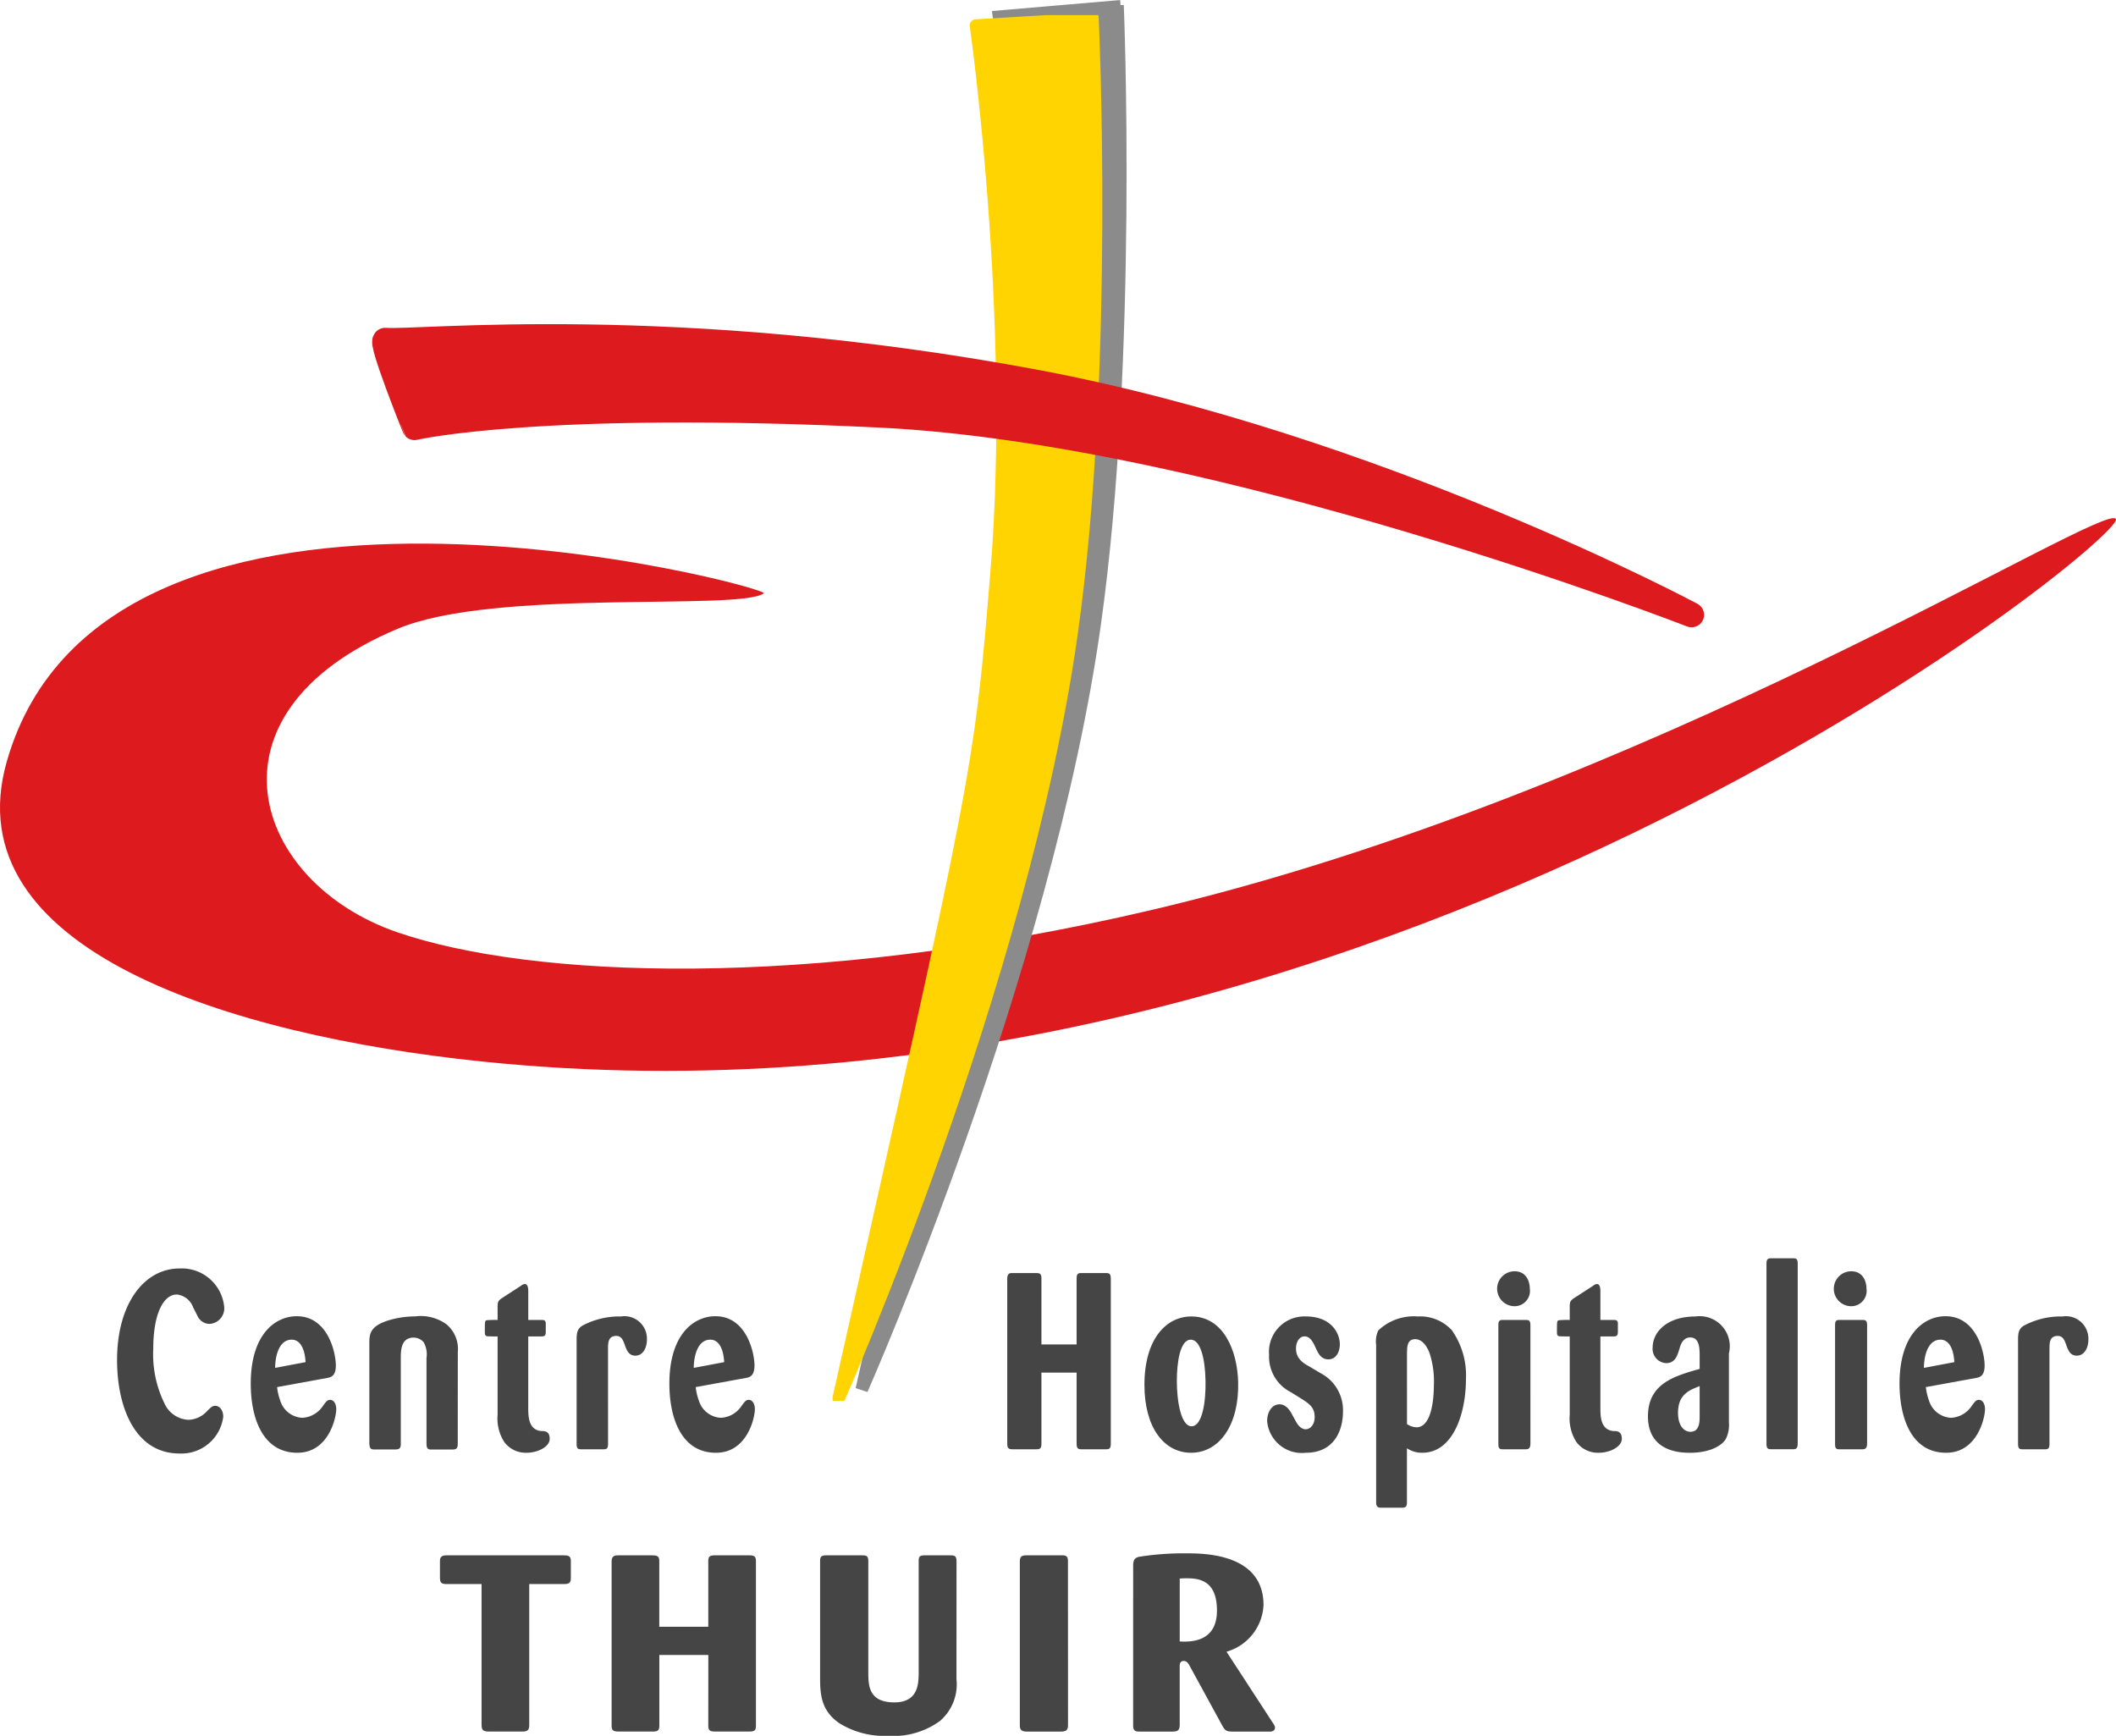
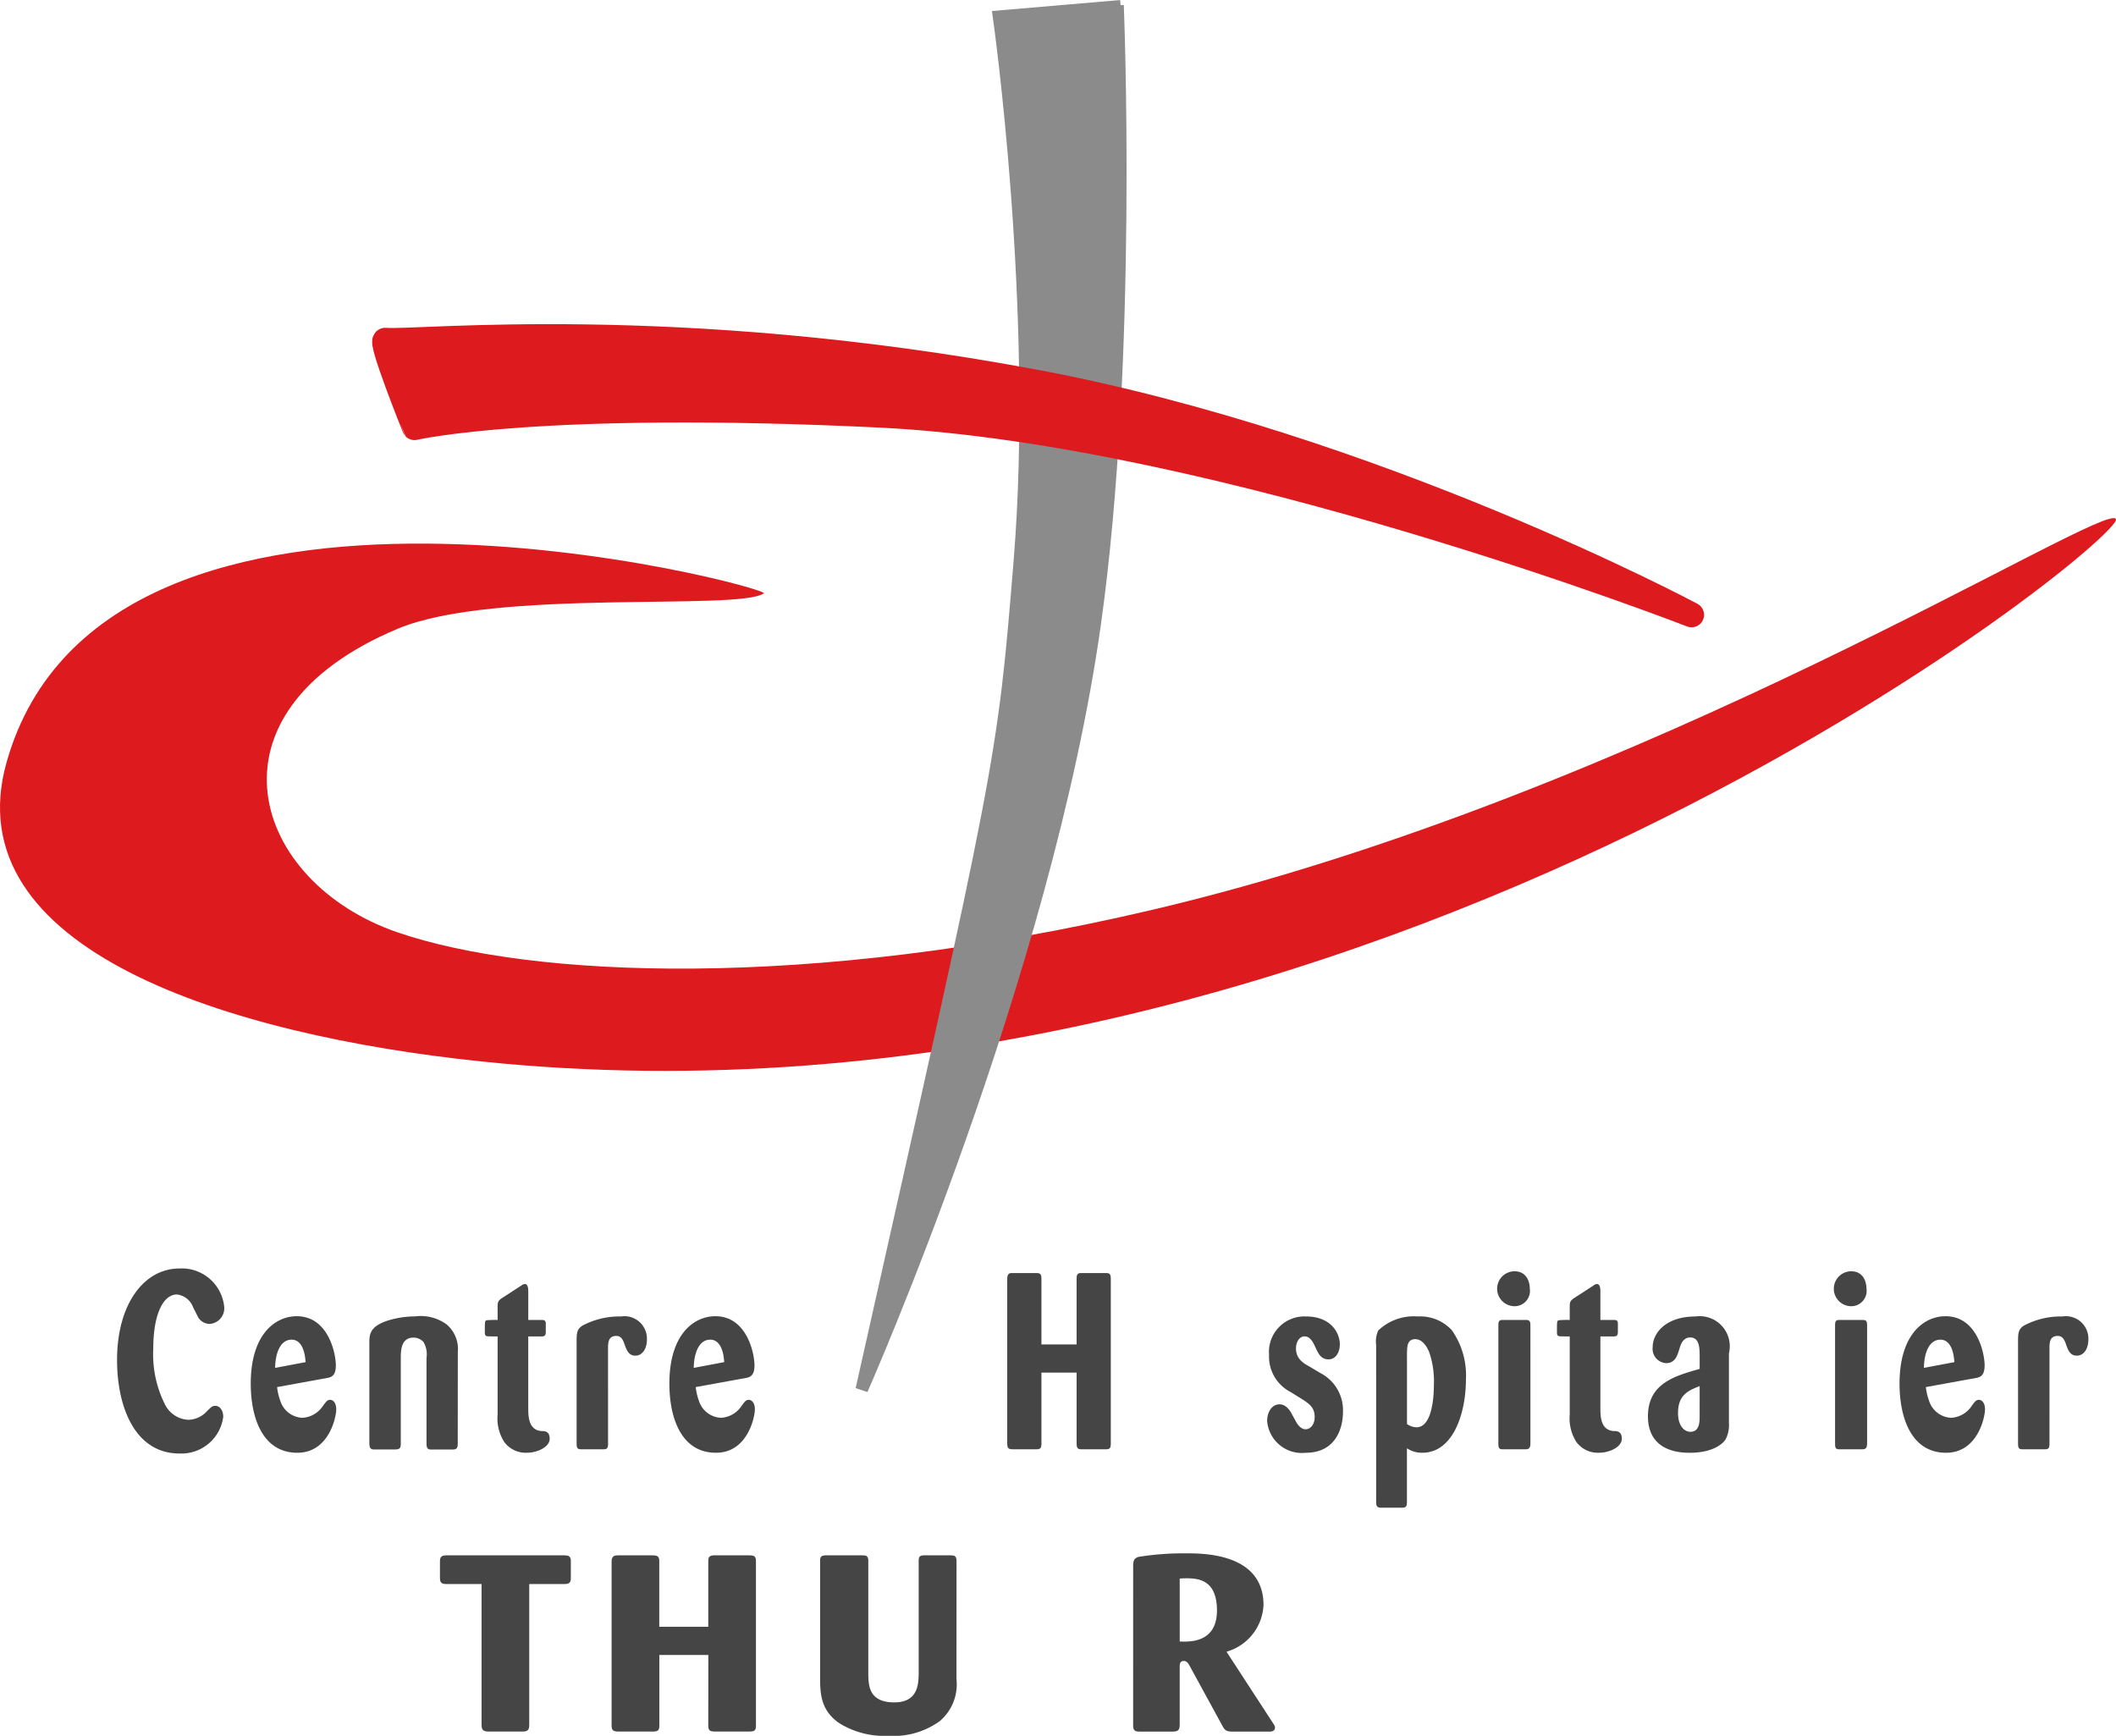
<svg xmlns="http://www.w3.org/2000/svg" width="169.553" height="139.088" viewBox="0 0 169.553 139.088">
  <defs>
    <style>.a{fill:none;}.b,.g{fill:#dd1a1e;}.c{fill:#464545;}.d{fill:#8c8b8b;stroke:#8c8b8b;stroke-miterlimit:10;}.e{clip-path:url(#a);}.f{fill:#ffd400;stroke:#ffd400;}.f,.g{stroke-linecap:round;stroke-linejoin:round;}.g{stroke:#dd1a1e;stroke-width:2px;}</style>
    <clipPath id="a">
      <rect class="a" width="22.17" height="111.035" transform="translate(281.435 357.094)" />
    </clipPath>
  </defs>
  <g transform="translate(-214.721 -355.881)">
    <path class="b" d="M215.257,416.928c-4.288,15.094,17.931,21.906,38,24,71.085,7.416,131.668-41.834,131.012-43.449-.666-1.639-37.717,22.048-77.333,31.331-27.683,6.487-49.773,5.4-60.345,1.784-11.636-3.979-16.16-17.557,0-24.334,7.75-3.25,27.251-1.416,29.335-2.832C276.617,402.957,223.258,388.762,215.257,416.928Z" />
    <path class="c" d="M230.2,460.645a1.569,1.569,0,0,0-1.307-1.04c-1.087,0-1.89,1.58-1.89,4.321a8.941,8.941,0,0,0,.913,4.441,2.212,2.212,0,0,0,1.906,1.28,2.1,2.1,0,0,0,1.511-.721c.331-.319.41-.4.646-.4.315,0,.63.319.63.879a3.377,3.377,0,0,1-3.5,2.942c-3.606,0-5.008-3.782-5.008-7.483,0-4.56,2.205-7.342,4.993-7.342a3.413,3.413,0,0,1,3.589,3.042,1.253,1.253,0,0,1-1.18,1.4,1.09,1.09,0,0,1-.977-.68C230.435,461.105,230.293,460.824,230.2,460.645Z" />
    <path class="c" d="M236.924,467.025a4.607,4.607,0,0,0,.252,1.082,1.948,1.948,0,0,0,1.763,1.379,2.113,2.113,0,0,0,1.607-.879c.314-.441.409-.56.63-.56.252,0,.488.26.488.76,0,.621-.583,3.48-3.118,3.48-2.787,0-3.733-2.8-3.733-5.541,0-3.961,1.969-5.4,3.685-5.4,2.52,0,3.134,2.961,3.134,3.939,0,.862-.394.942-.646,1Zm2.283-2c-.11-1.779-.929-1.8-1.118-1.8-.929,0-1.307,1.121-1.322,2.261Z" />
    <path class="c" d="M251.4,471.527c0,.381-.079.5-.41.5h-1.747c-.252,0-.347-.119-.347-.48V464.7a1.954,1.954,0,0,0-.236-1.279,1.073,1.073,0,0,0-.8-.361c-1.008,0-1.024,1.04-1.024,1.64v6.883c0,.379-.142.42-.409.439h-1.748c-.283,0-.346-.14-.362-.5v-7.982c0-.719,0-1.379,1.527-1.86a7.462,7.462,0,0,1,2.142-.32,3.517,3.517,0,0,1,2.519.641,2.575,2.575,0,0,1,.9,2.221Z" />
    <path class="c" d="M257.05,462.965v5.742c0,.66.016,1.76,1.055,1.84.252,0,.662,0,.662.621,0,.639-.945,1.119-1.859,1.119a2.14,2.14,0,0,1-1.779-.859,3.5,3.5,0,0,1-.535-2.2v-6.262c-.284,0-.8,0-.851-.02-.157-.019-.173-.16-.173-.34,0-.9,0-.9.173-.939a8.438,8.438,0,0,1,.851-.021v-1.04c0-.38.031-.48.3-.681l1.606-1.039a.475.475,0,0,1,.268-.121c.267,0,.283.4.283.58v2.3h1.055c.2,0,.3.021.347.22v.74c0,.321-.126.36-.347.36Z" />
    <path class="c" d="M263.444,471.566c0,.362-.094.442-.346.442h-1.812c-.283,0-.361-.08-.361-.461v-8.3c0-.66.094-.9.456-1.141a6.281,6.281,0,0,1,3.1-.74,1.8,1.8,0,0,1,2.078,1.84c0,.721-.345,1.3-.928,1.3-.551,0-.709-.461-.882-.961-.126-.34-.268-.619-.646-.619-.645,0-.661.539-.661,1.019Z" />
    <path class="c" d="M270.468,467.025a4.608,4.608,0,0,0,.252,1.082,1.948,1.948,0,0,0,1.763,1.379,2.111,2.111,0,0,0,1.607-.879c.315-.441.409-.56.63-.56.252,0,.488.26.488.76,0,.621-.583,3.48-3.118,3.48-2.787,0-3.732-2.8-3.732-5.541,0-3.961,1.968-5.4,3.685-5.4,2.519,0,3.134,2.961,3.134,3.939,0,.862-.394.942-.646,1Zm2.283-2c-.109-1.779-.929-1.8-1.117-1.8-.93,0-1.308,1.121-1.324,2.261Z" />
    <path class="c" d="M300.988,465.865H298.17v5.7c0,.362-.11.442-.378.442h-1.953c-.315,0-.409-.1-.409-.461v-13.2c0-.459.236-.459.378-.459h1.968c.252,0,.394.058.394.42v5.3h2.818v-5.261c0-.3.047-.459.347-.459h2.016c.3,0,.377.1.377.48v13.2c0,.381-.11.442-.393.442h-1.969c-.314,0-.378-.121-.378-.5Z" />
-     <path class="c" d="M310.154,472.287c-2.126,0-3.731-1.98-3.731-5.441,0-3.68,1.747-5.481,3.762-5.481,2.537,0,3.686,2.68,3.749,5.282C314.013,470.027,312.453,472.287,310.154,472.287Zm-.015-9.062c-.867,0-1.119,1.841-1.119,3.322,0,1.539.316,3.619,1.182,3.619s1.15-2,1.117-3.619C311.288,464.685,310.894,463.225,310.139,463.225Z" />
-     <path class="c" d="M320.532,465.906a3.346,3.346,0,0,1,1.8,3.1c0,1.381-.63,3.281-2.976,3.281a2.789,2.789,0,0,1-3.1-2.541c0-.719.378-1.34.992-1.34.236,0,.6.1.945.7.047.1.3.54.347.639.11.2.378.66.8.66.362,0,.724-.359.724-.978,0-.8-.441-1.082-1.244-1.582l-.677-.42a3.182,3.182,0,0,1-1.732-2.981,2.841,2.841,0,0,1,2.945-3.08c2.015,0,2.724,1.32,2.724,2.24,0,.6-.3,1.2-.914,1.2-.6,0-.818-.481-1.039-.961-.173-.381-.409-.881-.866-.881s-.693.5-.693.961c0,.859.615,1.2,1.119,1.48Z" />
+     <path class="c" d="M320.532,465.906a3.346,3.346,0,0,1,1.8,3.1c0,1.381-.63,3.281-2.976,3.281a2.789,2.789,0,0,1-3.1-2.541c0-.719.378-1.34.992-1.34.236,0,.6.1.945.7.047.1.3.54.347.639.11.2.378.66.8.66.362,0,.724-.359.724-.978,0-.8-.441-1.082-1.244-1.582l-.677-.42a3.182,3.182,0,0,1-1.732-2.981,2.841,2.841,0,0,1,2.945-3.08c2.015,0,2.724,1.32,2.724,2.24,0,.6-.3,1.2-.914,1.2-.6,0-.818-.481-1.039-.961-.173-.381-.409-.881-.866-.881s-.693.5-.693.961c0,.859.615,1.2,1.119,1.48" />
    <path class="c" d="M324.99,463.647a2.083,2.083,0,0,1,.173-1.163,4.139,4.139,0,0,1,3.165-1.119,3.446,3.446,0,0,1,2.725,1.1,6.282,6.282,0,0,1,1.133,3.922c0,2.74-1.023,5.9-3.5,5.9a2.16,2.16,0,0,1-1.228-.359v4.3c0,.28-.047.46-.346.46H325.4c-.22,0-.409-.02-.409-.44Zm2.472,6.339a1.437,1.437,0,0,0,.756.26c1.244,0,1.4-2.379,1.4-3.42a7.236,7.236,0,0,0-.361-2.56c-.221-.561-.6-1.081-1.134-1.081-.647,0-.647.6-.662,1.1Z" />
    <path class="c" d="M336.093,460.545a1.4,1.4,0,0,1-.016-2.8c.85,0,1.212.66,1.228,1.4A1.231,1.231,0,0,1,336.093,460.545Zm1.259,10.963c0,.42-.125.5-.393.5H335.1c-.3,0-.316-.18-.316-.481v-9.441c0-.281.032-.441.331-.441h1.859c.3,0,.377.08.377.46Z" />
    <path class="c" d="M342.959,462.965v5.742c0,.66.016,1.76,1.055,1.84.252,0,.662,0,.662.621,0,.639-.946,1.119-1.859,1.119a2.139,2.139,0,0,1-1.779-.859,3.511,3.511,0,0,1-.536-2.2v-6.262c-.283,0-.8,0-.85-.02-.158-.019-.174-.16-.174-.34,0-.9,0-.9.174-.939a8.436,8.436,0,0,1,.85-.021v-1.04c0-.38.032-.48.3-.681l1.606-1.039a.472.472,0,0,1,.268-.121c.267,0,.283.4.283.58v2.3h1.055c.2,0,.3.021.346.22v.74c0,.321-.126.36-.346.36Z" />
    <path class="c" d="M353.258,469.867a2.527,2.527,0,0,1-.252,1.321c-.268.459-1.165,1.1-2.865,1.1-.663,0-3.371-.019-3.371-2.92,0-2.621,2.1-3.22,4.142-3.8v-1.041c0-.619-.016-1.48-.756-1.48-.583,0-.771.58-.866.92-.173.56-.347,1.14-1.071,1.14a1.15,1.15,0,0,1-1.071-1.279c0-1.121,1.039-2.461,3.433-2.461a2.41,2.41,0,0,1,2.677,2.961Zm-2.346-2.922c-.866.342-1.732.682-1.732,2.141,0,1.1.535,1.521.992,1.521.724,0,.74-.781.74-1.24Z" />
-     <path class="c" d="M356.267,457.125c0-.361.126-.422.377-.422h1.764c.252,0,.362.061.362.422v14.4c0,.36-.079.481-.362.481H356.66c-.267,0-.393-.041-.393-.442Z" />
    <path class="c" d="M363.07,460.545a1.4,1.4,0,0,1-.015-2.8c.849,0,1.212.66,1.227,1.4A1.231,1.231,0,0,1,363.07,460.545Zm1.26,10.963c0,.42-.126.5-.394.5h-1.858c-.3,0-.315-.18-.315-.481v-9.441c0-.281.032-.441.331-.441h1.858c.3,0,.378.08.378.46Z" />
    <path class="c" d="M369.038,467.025a4.657,4.657,0,0,0,.252,1.082,1.949,1.949,0,0,0,1.764,1.379,2.109,2.109,0,0,0,1.606-.879c.316-.441.409-.56.63-.56.252,0,.488.26.488.76,0,.621-.583,3.48-3.118,3.48-2.787,0-3.731-2.8-3.731-5.541,0-3.961,1.967-5.4,3.684-5.4,2.52,0,3.134,2.961,3.134,3.939,0,.862-.394.942-.645,1Zm2.283-2c-.109-1.779-.928-1.8-1.117-1.8-.93,0-1.308,1.121-1.323,2.261Z" />
    <path class="c" d="M378.944,471.566c0,.362-.094.442-.346.442h-1.811c-.283,0-.362-.08-.362-.461v-8.3c0-.66.094-.9.457-1.141a6.277,6.277,0,0,1,3.1-.74,1.8,1.8,0,0,1,2.079,1.84c0,.721-.346,1.3-.929,1.3-.551,0-.708-.461-.882-.961-.126-.34-.268-.619-.646-.619-.645,0-.661.539-.661,1.019Z" />
    <path class="c" d="M257.128,482.807v11.3c0,.34-.088.52-.527.52h-2.7c-.46,0-.592-.119-.592-.539V482.807h-2.787c-.4,0-.548-.08-.548-.5v-1.321c0-.279.066-.48.505-.48h9.457c.286,0,.526.041.526.439v1.362c0,.259-.022.5-.5.5Z" />
    <path class="c" d="M271.479,488.488h-3.927v5.7c0,.359-.153.439-.526.439H264.3c-.439,0-.571-.1-.571-.459v-13.2c0-.461.329-.461.527-.461H267c.35,0,.548.06.548.42v5.3h3.927v-5.26c0-.3.067-.461.483-.461h2.808c.418,0,.528.1.528.48v13.2c0,.378-.154.439-.549.439h-2.742c-.44,0-.528-.119-.528-.5Z" />
    <path class="c" d="M291.362,490.428a3.861,3.861,0,0,1-1.338,3.361,6.333,6.333,0,0,1-4.125,1.18,6.861,6.861,0,0,1-3.906-1c-1.471-1-1.558-2.3-1.558-3.66v-9.383c0-.321.132-.42.483-.42h2.852c.374,0,.527.041.527.461v9.06c.022.881.022,2.262,2.085,2.262,1.908,0,1.93-1.48,1.953-2.262v-9.082c0-.34.088-.439.482-.439h2c.4,0,.549.041.549.48Z" />
-     <path class="c" d="M300.3,494.129c0,.359-.152.5-.548.5h-2.722c-.416,0-.591-.1-.591-.5V480.967c.021-.34.109-.461.527-.461h2.83c.416-.02.5.141.5.461Z" />
    <path class="c" d="M305.52,481.266c.022-.42.132-.539.44-.639a22.951,22.951,0,0,1,3.817-.281c1.382,0,6.188,0,6.188,4.14A4.087,4.087,0,0,1,313,488.228l3.685,5.661c.133.2.2.3.2.42,0,.259-.242.339-.484.32h-2.874c-.505,0-.635-.061-.855-.459l-2.655-4.861c-.067-.121-.2-.34-.44-.34-.328,0-.328.3-.328.42v4.74c-.023.381-.132.5-.593.5h-2.61c-.352,0-.506-.061-.528-.439Zm3.731,6.142c.811.039,2.984.1,2.984-2.48,0-2.461-1.492-2.582-2.435-2.582-.111,0-.285,0-.549.021Z" />
    <path class="d" d="M304.269,356.3s1.168,28.249-1.832,49.583c-3.946,28.076-18.666,61.334-18.666,61.334,11.327-50.44,11.336-50.094,12.666-66.334,1.666-20.334-1.666-43.666-1.666-43.666l9.748-.834" />
    <g class="e">
-       <path class="f" d="M302.256,357.26s1.334,28-1.666,49.334c-3.946,28.076-18.666,61.334-18.666,61.334,11.326-50.44,11.336-50.094,12.666-66.334,1.666-20.334-1.666-43.666-1.666-43.666l9.261-.549" />
-     </g>
+       </g>
    <path class="g" d="M245.6,383.145c2.418.24,23.082-2.072,52,3.334,27.364,5.115,52.666,18.666,52.666,18.666s-37.666-14.666-65-16-37.333,1-37.333,1S245.091,383.094,245.6,383.145Z" />
  </g>
</svg>